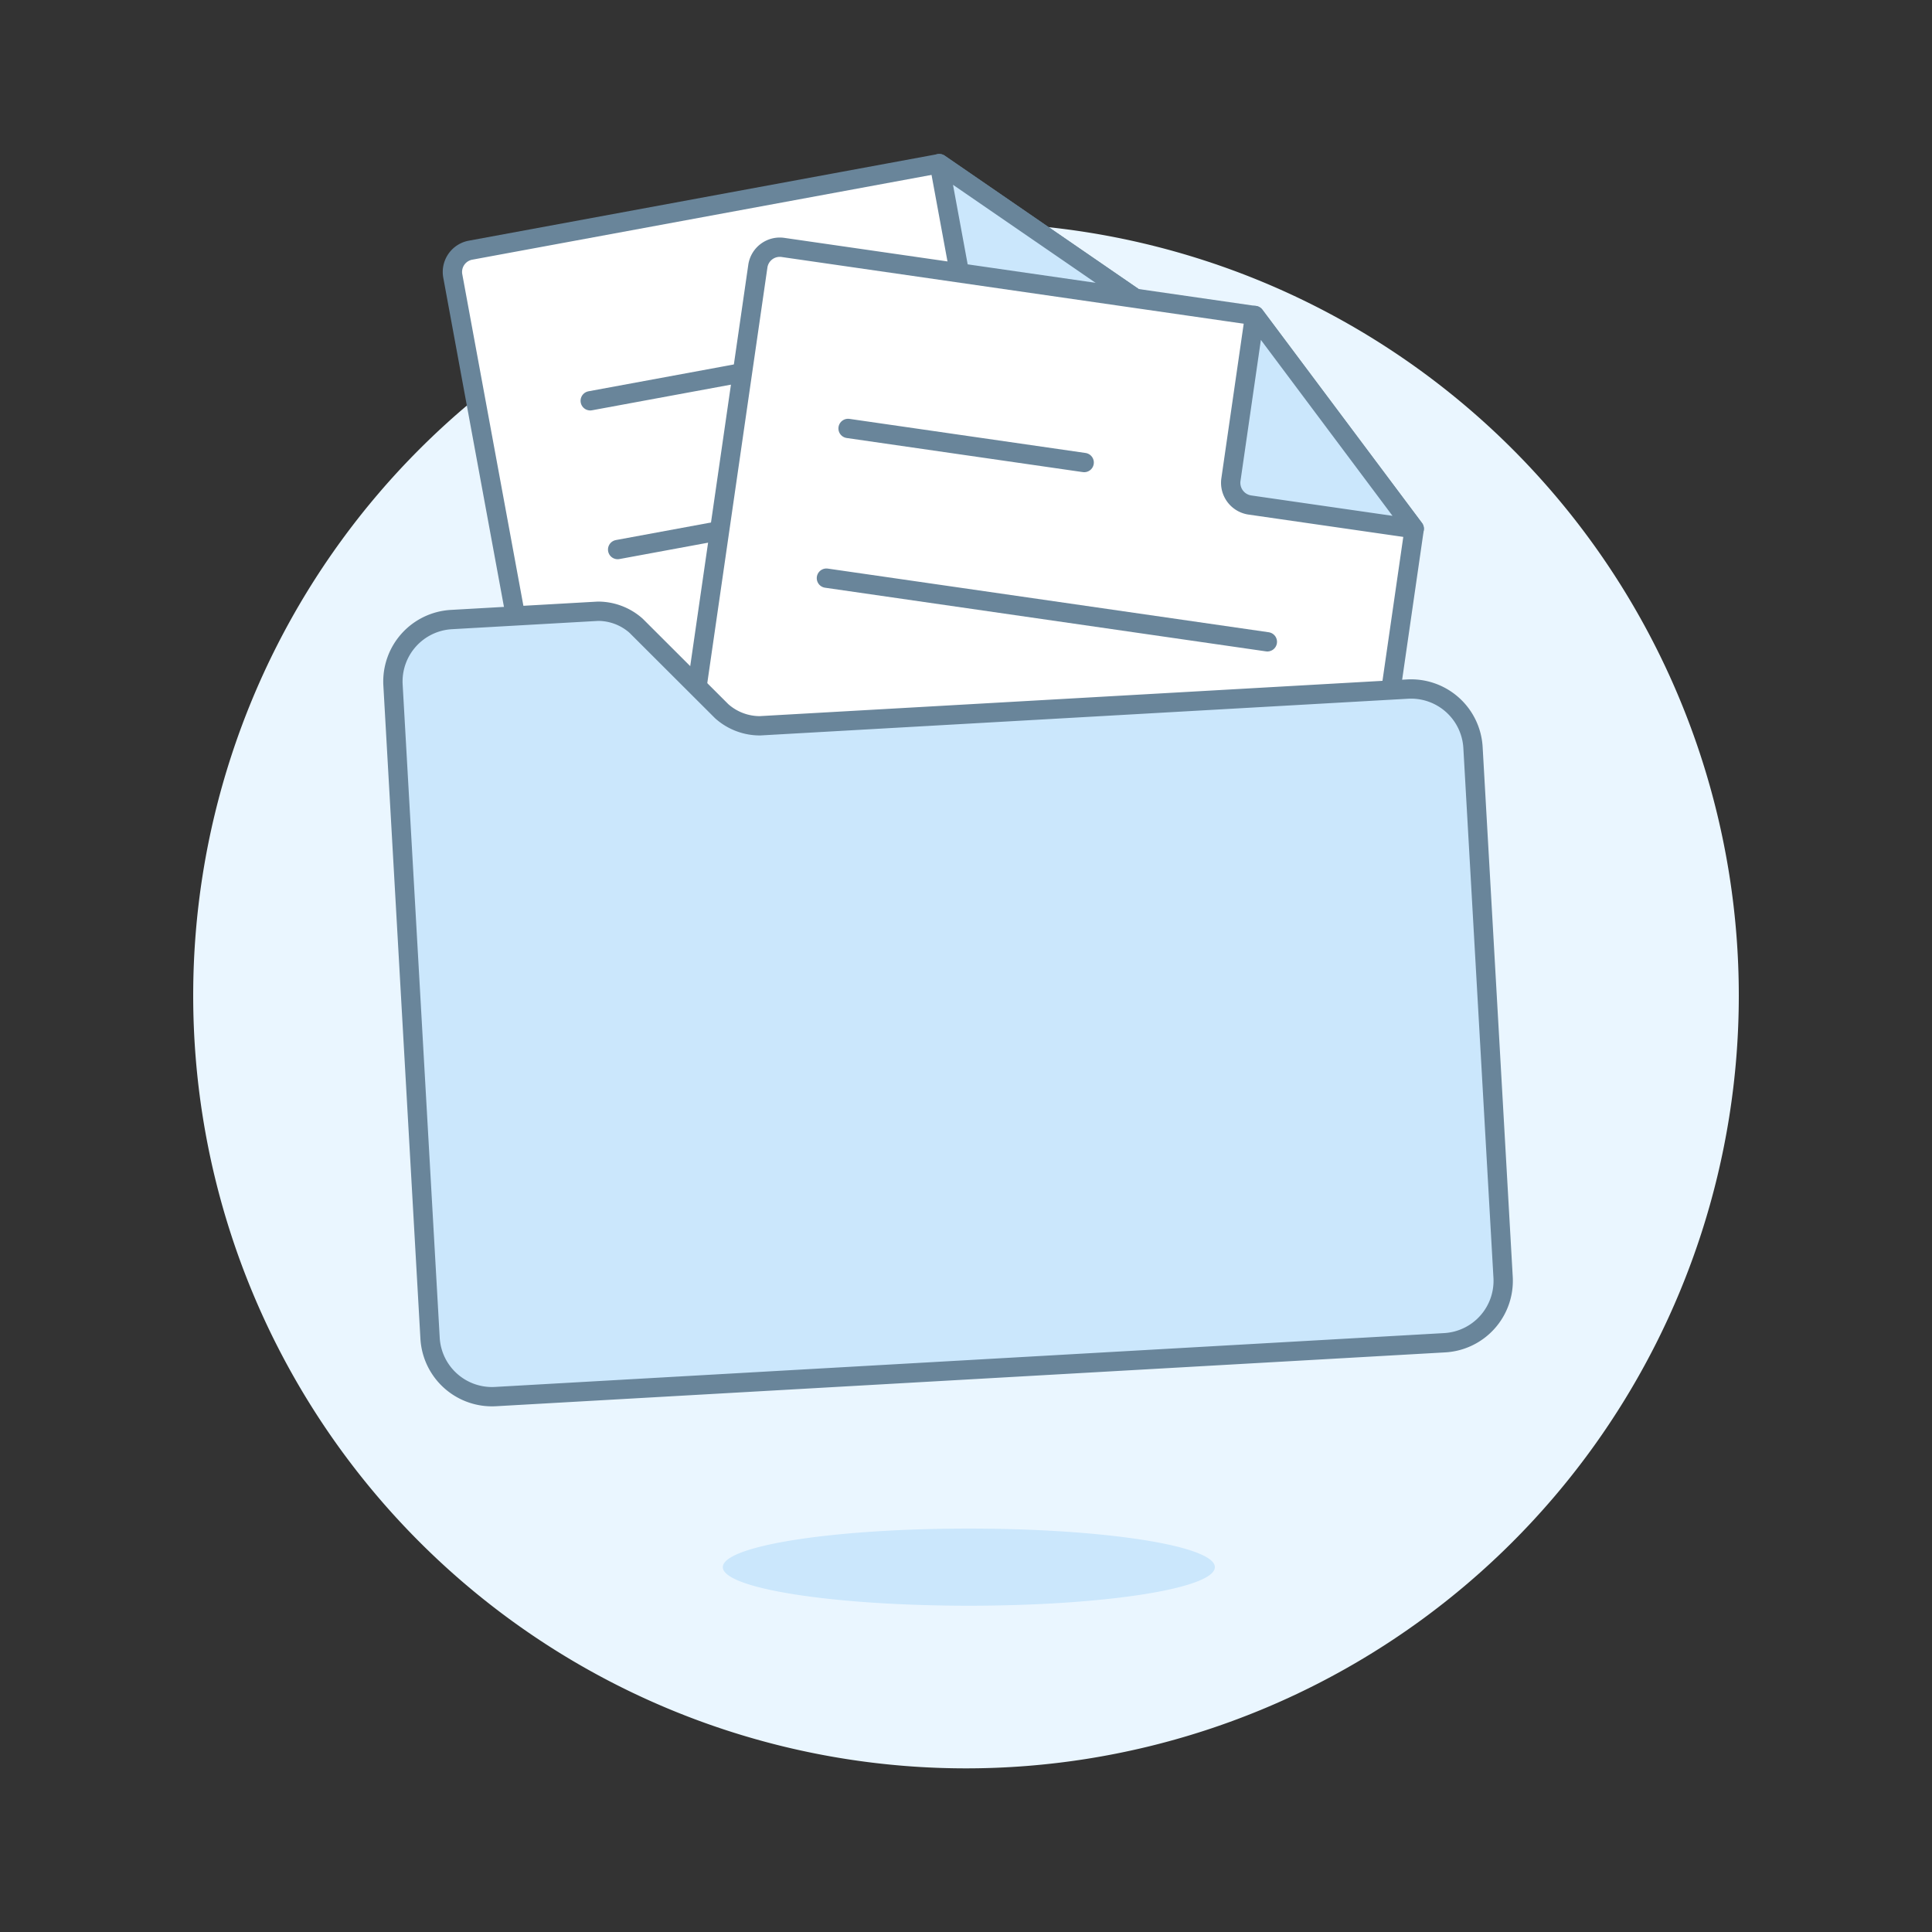
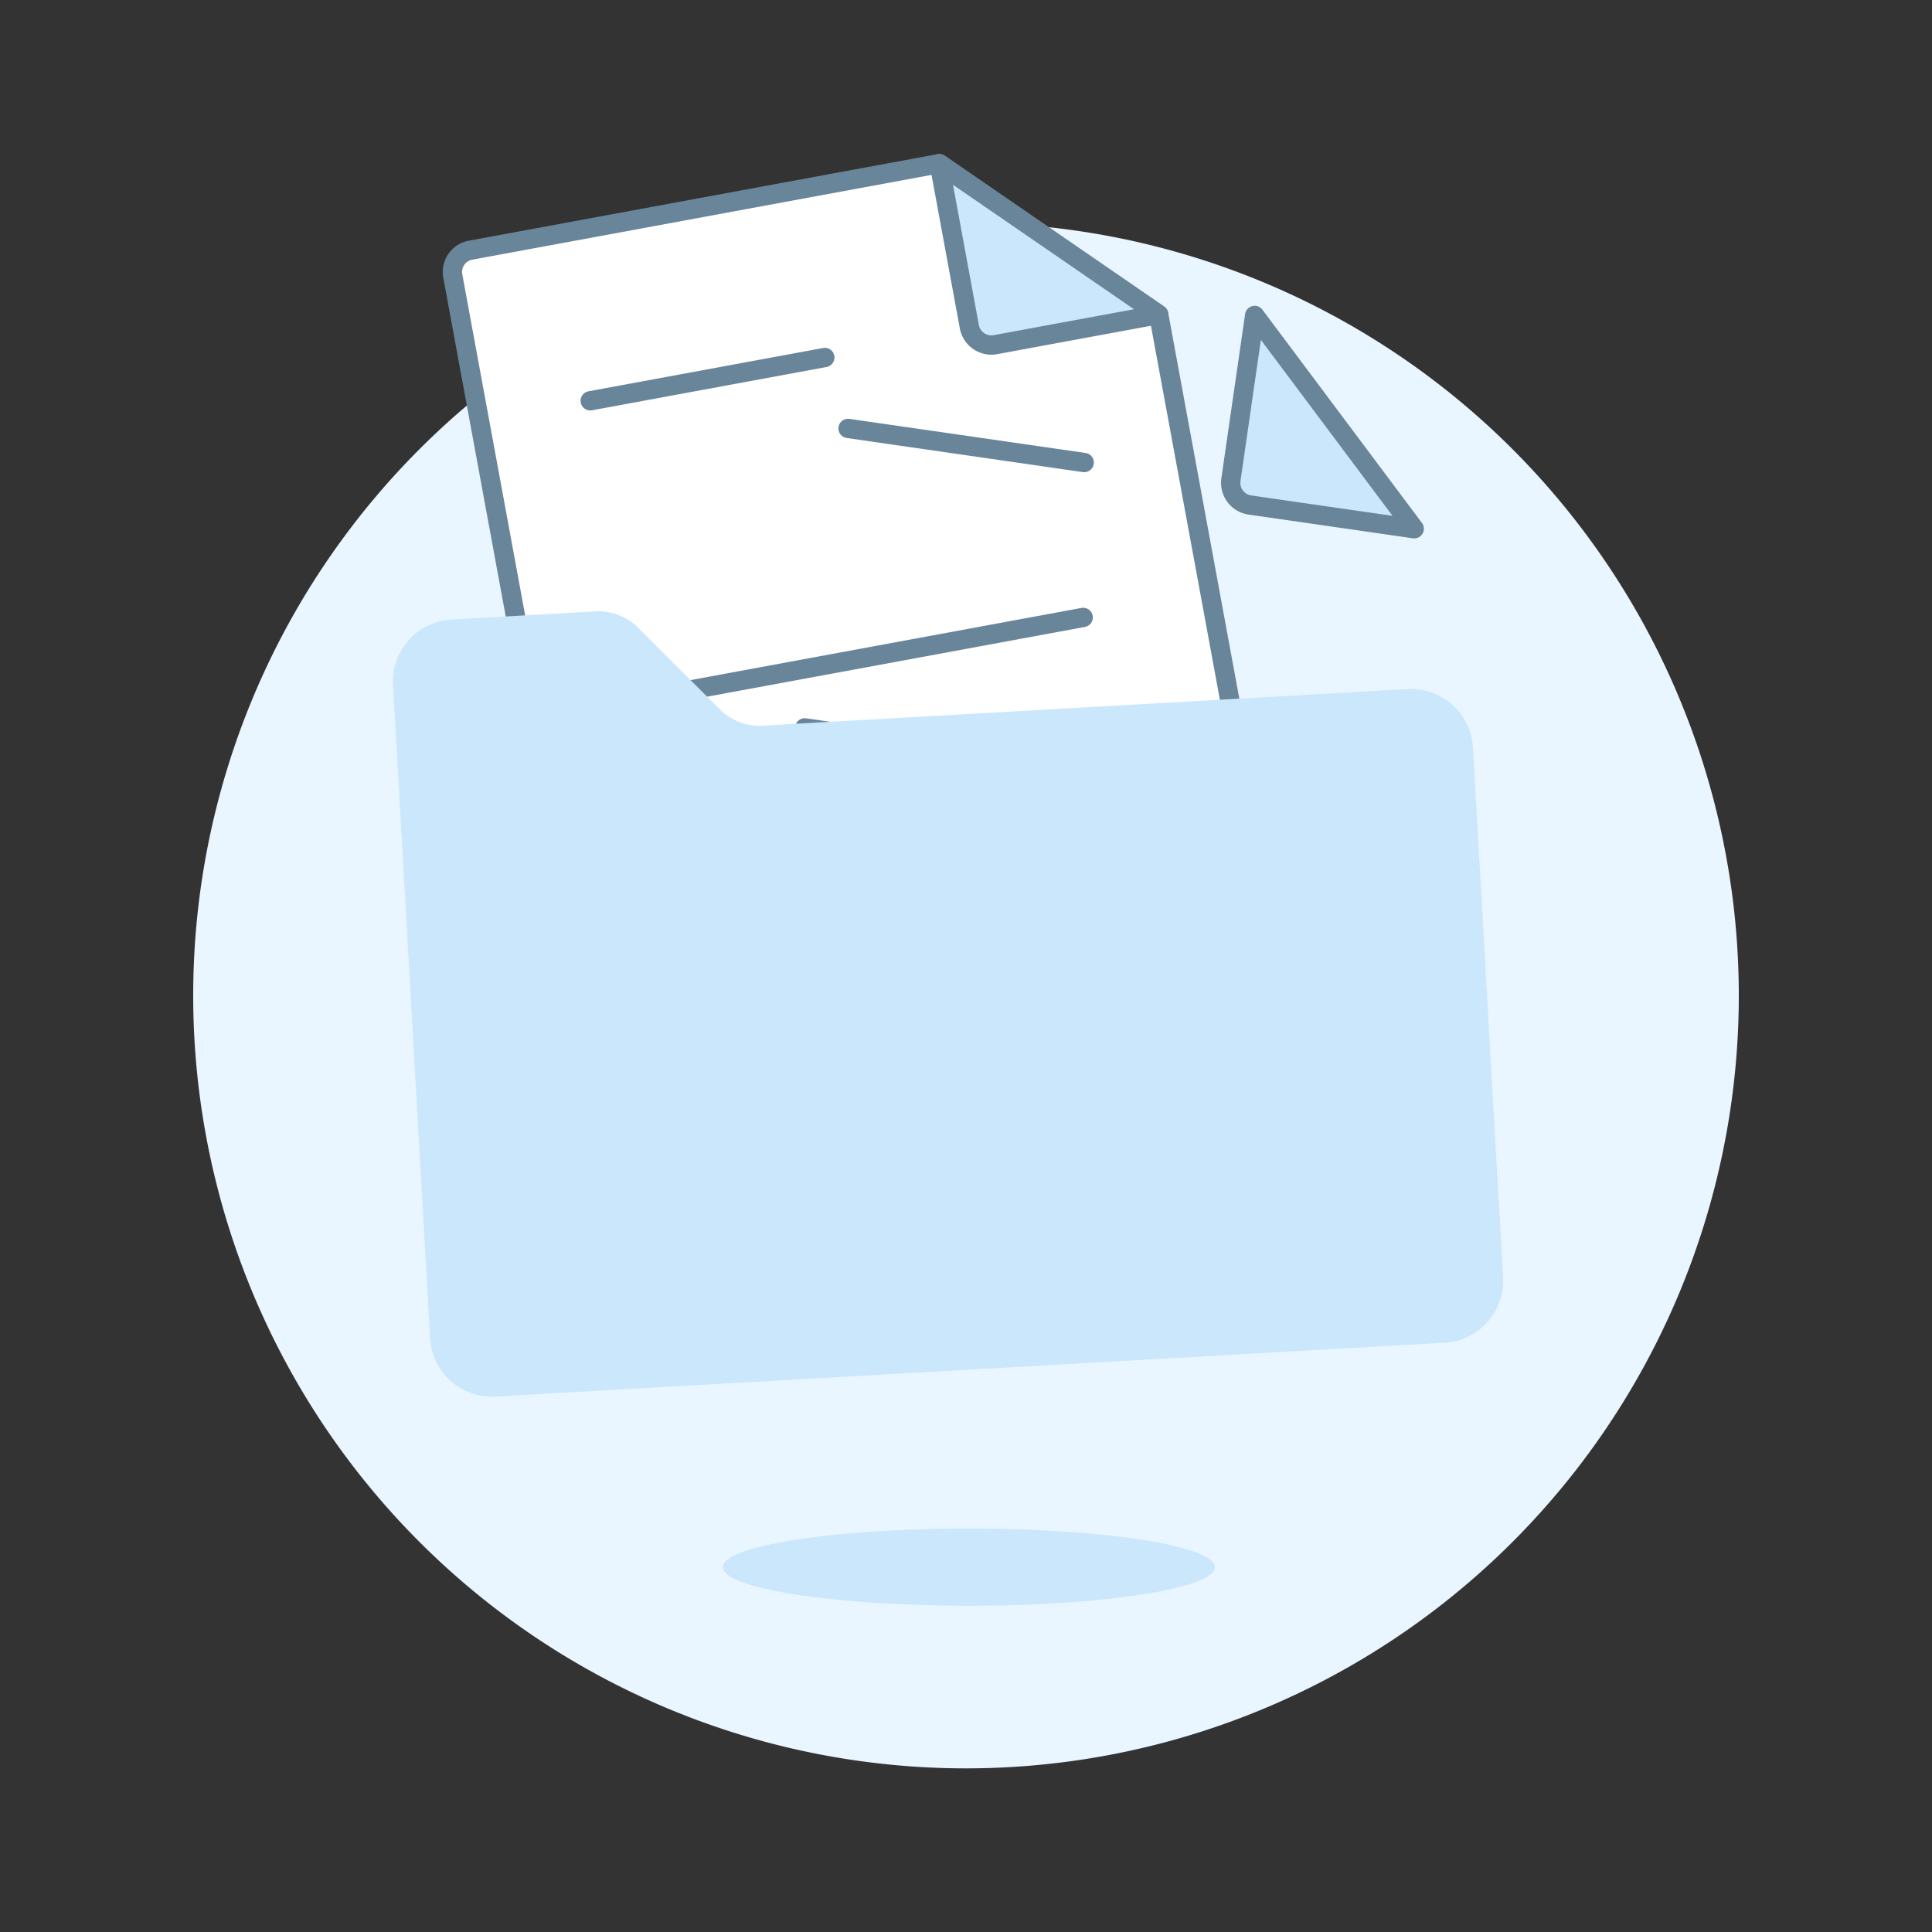
<svg xmlns="http://www.w3.org/2000/svg" version="1.1" viewBox="0 0 120 120" width="120" height="120">
  <rect x="0" y="0" width="120" height="120" fill="#333333" stroke="none" />
  <g transform="matrix(1.2,0,0,1.2,0,0)">
    <path d="M10.000 51.530 A40.000 40.000 0 1 0 90.000 51.530 A40.000 40.000 0 1 0 10.000 51.530 Z" fill="#eaf6ff" />
    <path d="M37.413 81.115 A12.734 1.997 0 1 0 62.881 81.115 A12.734 1.997 0 1 0 37.413 81.115 Z" fill="#cbe7fc" />
    <path d="M31.746,59.366a1.146,1.146,0,0,0,1.336.919l32.724-6.042a1.146,1.146,0,0,0,.92-1.335L59.974,16.279,48.617,8.47,24.356,12.949a1.146,1.146,0,0,0-.92,1.335Z" fill="#ffffff" stroke="#69859a" stroke-linecap="round" stroke-linejoin="round" />
    <path d="M59.974,16.279,51.521,17.84a1.161,1.161,0,0,1-1.348-.929L48.617,8.47Z" fill="#cbe7fc" stroke="#69859a" stroke-linecap="round" stroke-linejoin="round" />
    <path d="M30.55 20.745L42.692 18.504" fill="none" stroke="#69859a" stroke-linecap="round" stroke-linejoin="round" />
-     <path d="M31.969 28.445L54.645 24.258" fill="none" stroke="#69859a" stroke-linecap="round" stroke-linejoin="round" />
    <path d="M33.388 36.145L56.065 31.958" fill="none" stroke="#69859a" stroke-linecap="round" stroke-linejoin="round" />
    <path d="M34.808 43.845L57.484 39.658" fill="none" stroke="#69859a" stroke-linecap="round" stroke-linejoin="round" />
    <path d="M36.227 51.544L58.903 47.358" fill="none" stroke="#69859a" stroke-linecap="round" stroke-linejoin="round" />
-     <path d="M32.662,59.146a1.148,1.148,0,0,0,.972,1.3L66.569,65.2a1.148,1.148,0,0,0,1.3-.97L73.2,27.367,64.943,16.333,40.526,12.807a1.147,1.147,0,0,0-1.3.971Z" fill="#ffffff" stroke="#69859a" stroke-linecap="round" stroke-linejoin="round" />
+     <path d="M32.662,59.146a1.148,1.148,0,0,0,.972,1.3L66.569,65.2a1.148,1.148,0,0,0,1.3-.97a1.147,1.147,0,0,0-1.3.971Z" fill="#ffffff" stroke="#69859a" stroke-linecap="round" stroke-linejoin="round" />
    <path d="M73.2,27.367l-8.508-1.228a1.161,1.161,0,0,1-.98-1.311l1.229-8.5Z" fill="#cbe7fc" stroke="#69859a" stroke-linecap="round" stroke-linejoin="round" />
    <path d="M43.896 22.176L56.117 23.941" fill="none" stroke="#69859a" stroke-linecap="round" stroke-linejoin="round" />
-     <path d="M42.775 29.925L65.598 33.22" fill="none" stroke="#69859a" stroke-linecap="round" stroke-linejoin="round" />
    <path d="M41.654 37.674L64.477 40.969" fill="none" stroke="#69859a" stroke-linecap="round" stroke-linejoin="round" />
    <path d="M40.533 45.423L63.356 48.718" fill="none" stroke="#69859a" stroke-linecap="round" stroke-linejoin="round" />
    <path d="M39.412 53.172L62.235 56.467" fill="none" stroke="#69859a" stroke-linecap="round" stroke-linejoin="round" />
    <path d="M77.8,66.113A3.21,3.21,0,0,1,74.774,69.5L25.647,72.287a3.21,3.21,0,0,1-3.387-3.024L20.342,35.456a3.211,3.211,0,0,1,3.023-3.388l7.586-.43a2.967,2.967,0,0,1,1.975.752l4.432,4.425a2.968,2.968,0,0,0,1.976.752l33.52-1.9a3.212,3.212,0,0,1,3.388,3.024Z" fill="#cbe7fc" />
-     <path d="M77.8,66.113A3.21,3.21,0,0,1,74.774,69.5L25.647,72.287a3.21,3.21,0,0,1-3.387-3.024L20.342,35.456a3.211,3.211,0,0,1,3.023-3.388l7.586-.43a2.967,2.967,0,0,1,1.975.752l4.432,4.425a2.968,2.968,0,0,0,1.976.752l33.52-1.9a3.212,3.212,0,0,1,3.388,3.024Z" fill="none" stroke="#69859a" stroke-linecap="round" stroke-linejoin="round" />
  </g>
</svg>